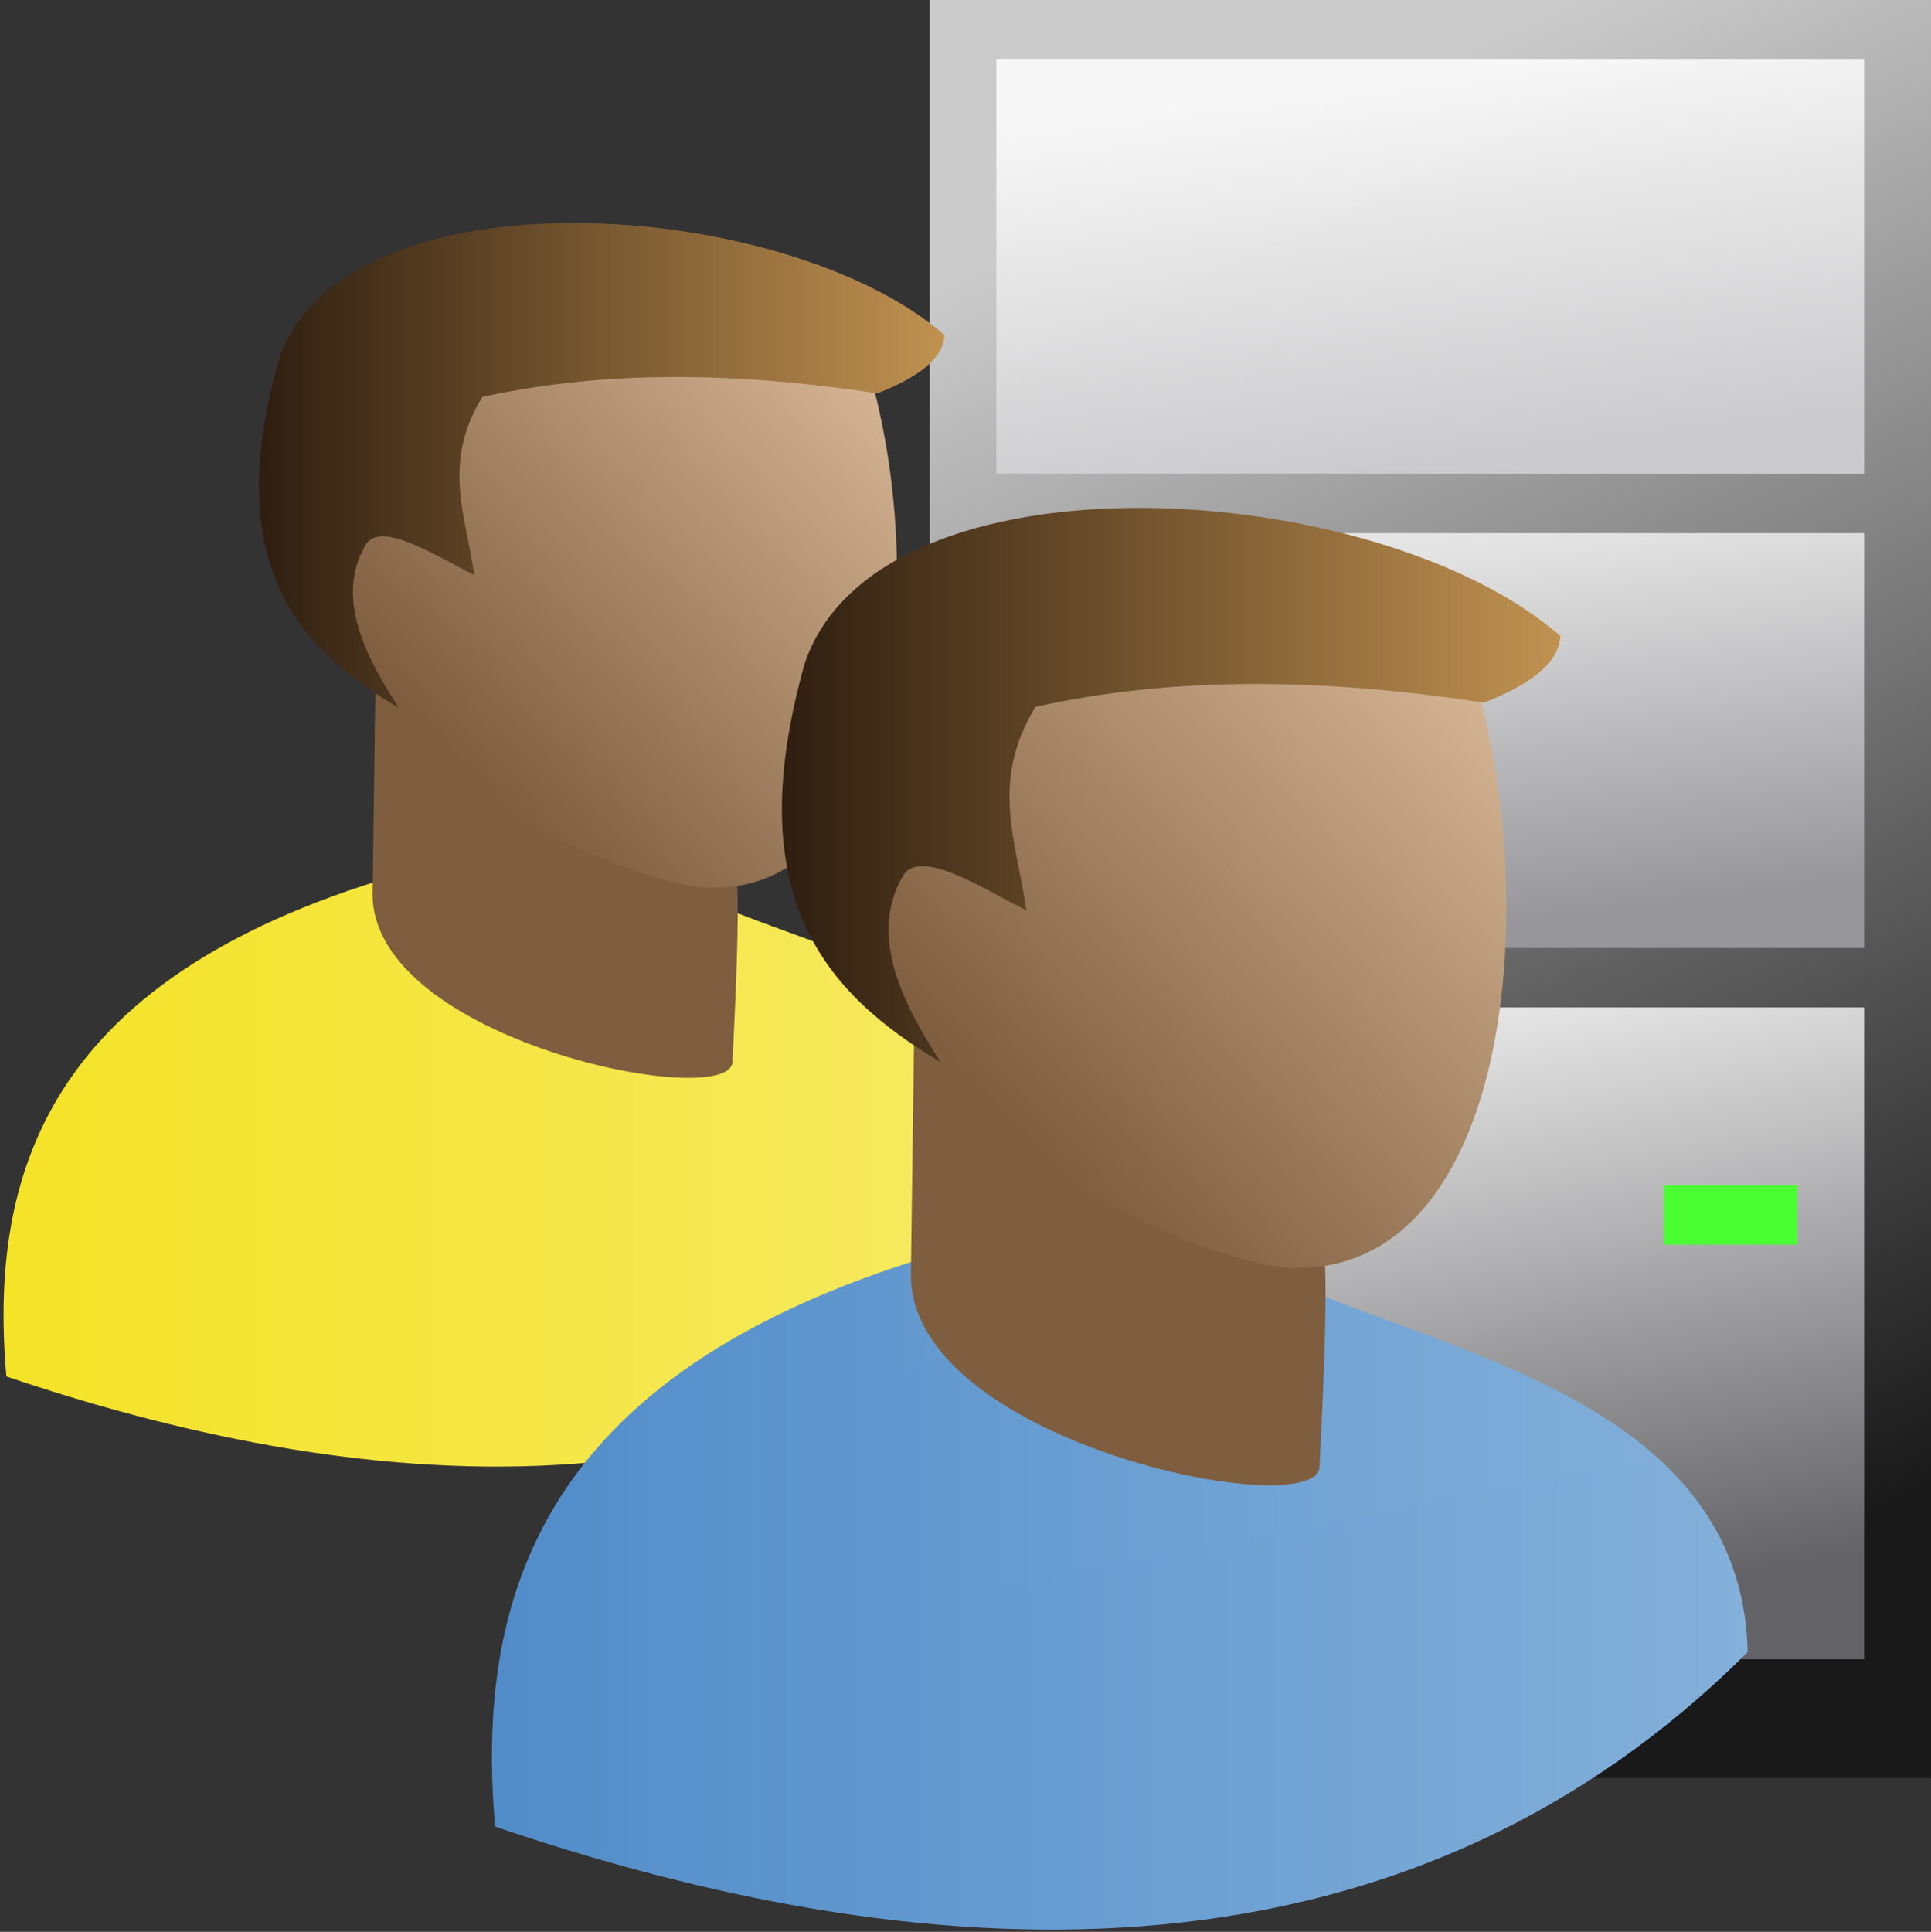
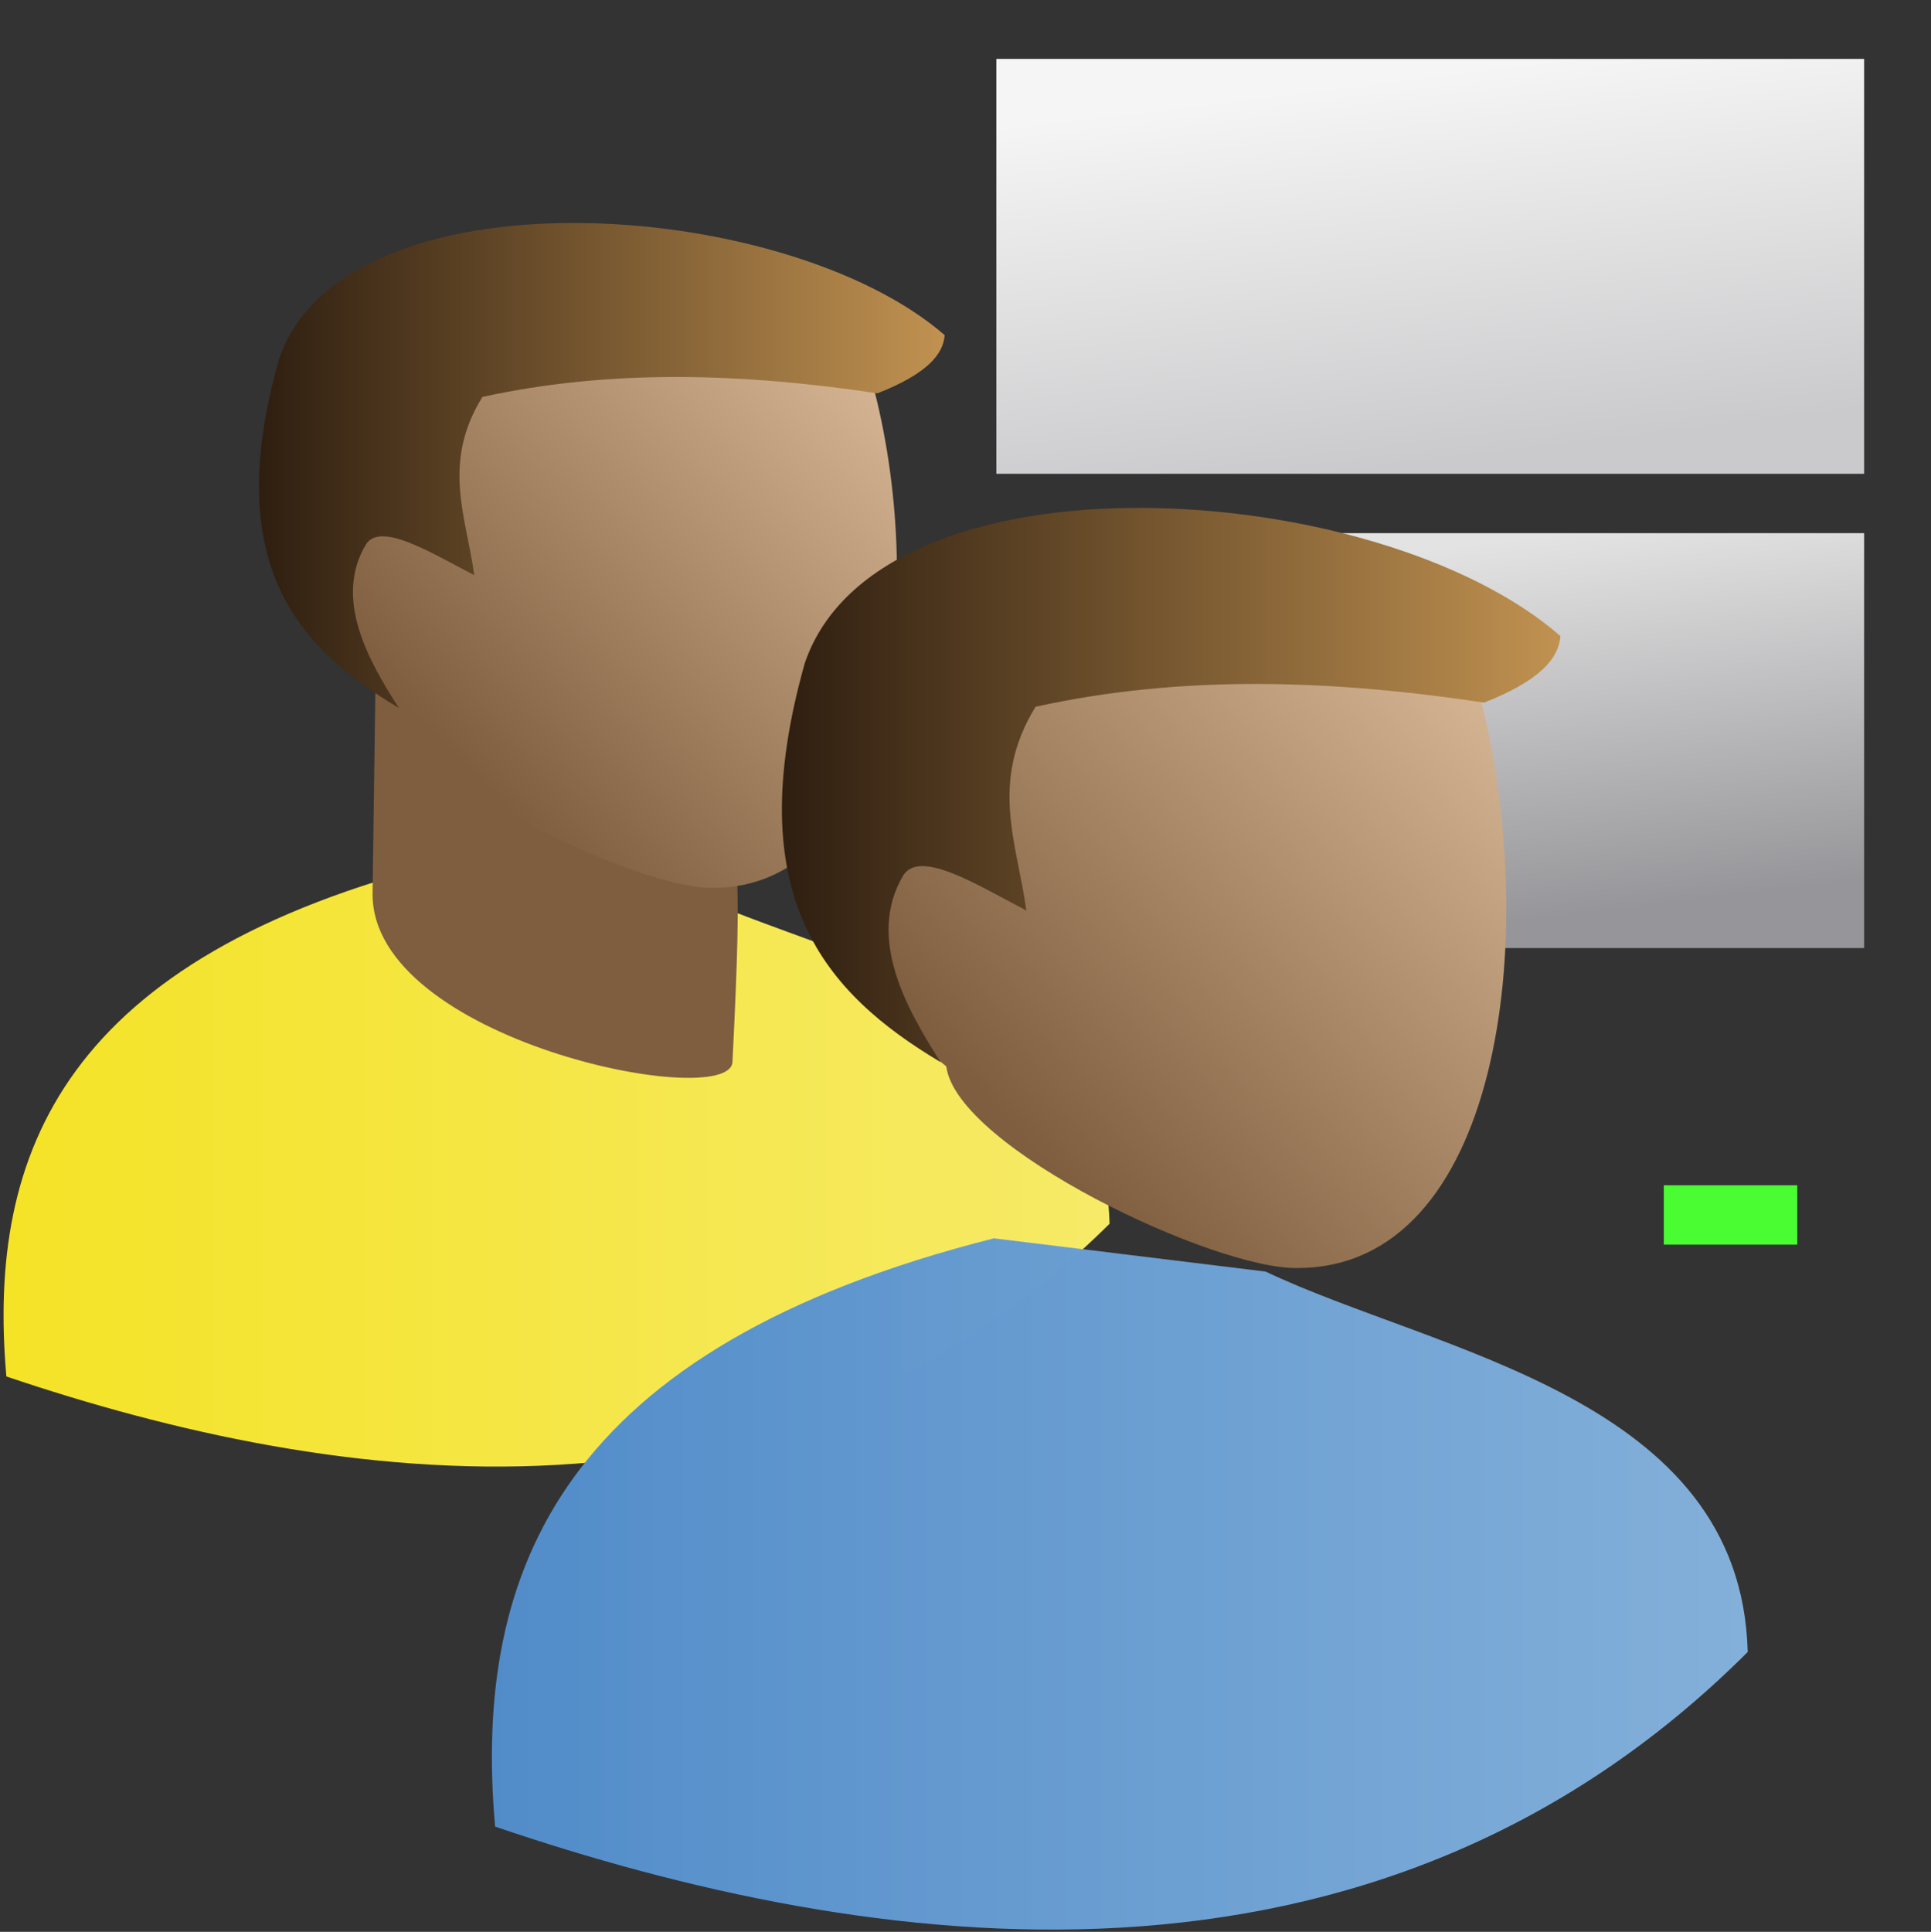
<svg xmlns="http://www.w3.org/2000/svg" xmlns:ns1="http://www.inkscape.org/namespaces/inkscape" xmlns:ns2="http://sodipodi.sourceforge.net/DTD/sodipodi-0.dtd" xmlns:xlink="http://www.w3.org/1999/xlink" width="100mm" height="100.033mm" viewBox="0 0 100 100.033" version="1.1" id="svg5" ns1:version="1.3.2 (091e20e, 2023-11-25, custom)" ns2:docname="Logis.svg" ns1:export-filename="D:\Bilder\SVG\Icons\Agent.png" ns1:export-xdpi="600.04797" ns1:export-ydpi="600.04797">
  <rect x="0" y="0" width="100" height="100.033" fill="#333333" stroke="none" />
  <title id="title1">Logins</title>
  <ns2:namedview id="namedview7" pagecolor="#505050" bordercolor="#eeeeee" borderopacity="1" ns1:pageshadow="0" ns1:pageopacity="0" ns1:pagecheckerboard="0" ns1:document-units="mm" showgrid="true" ns1:zoom="1.8116734" ns1:cx="171.38851" ns1:cy="213.33867" ns1:window-width="3200" ns1:window-height="1711" ns1:window-x="-9" ns1:window-y="-9" ns1:window-maximized="1" ns1:current-layer="layer1" ns1:snap-global="true" fit-margin-top="0" fit-margin-left="0" fit-margin-right="0" fit-margin-bottom="0" ns1:showpageshadow="0" ns1:deskcolor="#505050">
    <ns1:grid type="xygrid" id="grid842" originx="0" originy="0" spacingy="1" spacingx="1" units="mm" visible="true" />
  </ns2:namedview>
  <defs id="defs2">
    <linearGradient ns1:collect="always" id="linearGradient23973">
      <stop style="stop-color:#2e1e10;stop-opacity:1" offset="0" id="stop23969" />
      <stop style="stop-color:#c19251;stop-opacity:1" offset="1" id="stop23971" />
    </linearGradient>
    <linearGradient ns1:collect="always" id="linearGradient19842">
      <stop style="stop-color:#7e5e3e;stop-opacity:1;" offset="0" id="stop19838" />
      <stop style="stop-color:#daba98;stop-opacity:1" offset="1" id="stop19840" />
    </linearGradient>
    <linearGradient ns1:collect="always" xlink:href="#linearGradient1185" id="linearGradient1187" x1="97.467" y1="247.73" x2="196.271" y2="247.73" gradientUnits="userSpaceOnUse" gradientTransform="translate(-0.605,0.544)" />
    <linearGradient ns1:collect="always" id="linearGradient1185">
      <stop style="stop-color:#518cc9;stop-opacity:1" offset="0" id="stop1181" />
      <stop style="stop-color:#84b1db;stop-opacity:0.994" offset="1" id="stop1183" />
    </linearGradient>
    <linearGradient ns1:collect="always" xlink:href="#linearGradient19842" id="linearGradient19844" x1="149.081" y1="220.738" x2="184.161" y2="183.869" gradientUnits="userSpaceOnUse" gradientTransform="translate(-6.974,-0.584)" />
    <linearGradient ns1:collect="always" xlink:href="#linearGradient23973" id="linearGradient23975" x1="127.176" y1="192.405" x2="188.533" y2="192.405" gradientUnits="userSpaceOnUse" gradientTransform="translate(-7.558,-0.292)" />
    <linearGradient ns1:collect="always" xlink:href="#linearGradient990" id="linearGradient992" x1="2.381" y1="1.323" x2="5.292" y2="6.615" gradientUnits="userSpaceOnUse" gradientTransform="matrix(1.154,0,0,1.071,92.887,54.895)" />
    <linearGradient ns1:collect="always" id="linearGradient990">
      <stop style="stop-color:#cdcdcd;stop-opacity:1" offset="0" id="stop986" />
      <stop style="stop-color:#19191a;stop-opacity:1" offset="1" id="stop988" />
    </linearGradient>
    <linearGradient ns1:collect="always" xlink:href="#linearGradient4596" id="linearGradient3191" gradientUnits="userSpaceOnUse" x1="2.381" y1="1.323" x2="5.292" y2="6.615" gradientTransform="matrix(1,0,0,0.25,93.478,55.377)" />
    <linearGradient ns1:collect="always" id="linearGradient4596">
      <stop style="stop-color:#f7f7f7;stop-opacity:1" offset="0" id="stop4592" />
      <stop style="stop-color:#ccccce;stop-opacity:1" offset="1" id="stop4594" />
    </linearGradient>
    <linearGradient ns1:collect="always" xlink:href="#linearGradient3356" id="linearGradient4459" gradientUnits="userSpaceOnUse" gradientTransform="matrix(1,0,0,0.25,93.478,57.494)" x1="2.381" y1="1.323" x2="5.292" y2="6.615" />
    <linearGradient ns1:collect="always" id="linearGradient3356">
      <stop style="stop-color:#e5e5e5;stop-opacity:1" offset="0" id="stop3352" />
      <stop style="stop-color:#97979b;stop-opacity:1" offset="1" id="stop3354" />
    </linearGradient>
    <linearGradient ns1:collect="always" xlink:href="#linearGradient4840" id="linearGradient4495" gradientUnits="userSpaceOnUse" gradientTransform="matrix(1,0,0,0.393,93.478,59.573)" x1="2.381" y1="1.323" x2="5.292" y2="6.615" />
    <linearGradient ns1:collect="always" id="linearGradient4840">
      <stop style="stop-color:#e5e5e5;stop-opacity:1" offset="0" id="stop4836" />
      <stop style="stop-color:#646468;stop-opacity:1" offset="1" id="stop4838" />
    </linearGradient>
    <linearGradient ns1:collect="always" xlink:href="#linearGradient1196" id="linearGradient1187-5" x1="97.467" y1="247.73" x2="196.271" y2="247.73" gradientUnits="userSpaceOnUse" gradientTransform="matrix(0.633,0,0,0.702,-61.602,-120.838)" />
    <linearGradient ns1:collect="always" id="linearGradient1196">
      <stop style="stop-color:#f4e326;stop-opacity:1" offset="0" id="stop1192" />
      <stop style="stop-color:#f7eb68;stop-opacity:0.996" offset="1" id="stop1194" />
    </linearGradient>
    <linearGradient ns1:collect="always" xlink:href="#linearGradient19842" id="linearGradient19844-8" x1="149.081" y1="220.738" x2="184.161" y2="183.869" gradientUnits="userSpaceOnUse" gradientTransform="matrix(0.633,0,0,0.702,-65.635,-121.63)" />
    <linearGradient ns1:collect="always" xlink:href="#linearGradient23973" id="linearGradient23975-6" x1="127.176" y1="192.405" x2="188.533" y2="192.405" gradientUnits="userSpaceOnUse" gradientTransform="matrix(0.633,0,0,0.702,-66.005,-121.425)" />
  </defs>
  <g ns1:groupmode="layer" id="layer1" ns1:label="Server">
    <g id="g1099" transform="matrix(13.064,0,0,11.6,-1197.243,-640.089)">
-       <rect style="opacity:0.992;fill:url(#linearGradient992);fill-opacity:1;stroke:none;stroke-width:0.336;stroke-linejoin:miter;stroke-miterlimit:4;stroke-dasharray:none;stroke-opacity:1" id="rect860" width="3.969" height="7.938" x="95.33" y="55.179" />
      <rect style="opacity:0.992;fill:url(#linearGradient3191);fill-opacity:1;stroke:none;stroke-width:0.151;stroke-linejoin:miter;stroke-miterlimit:4;stroke-dasharray:none;stroke-opacity:1" id="rect860-8" width="3.44" height="1.852" x="95.594" y="55.443" />
      <rect style="opacity:0.992;fill:url(#linearGradient4459);fill-opacity:1;stroke:none;stroke-width:0.151;stroke-linejoin:miter;stroke-miterlimit:4;stroke-dasharray:none;stroke-opacity:1" id="rect860-8-7" width="3.44" height="1.852" x="95.594" y="57.56" />
-       <rect style="opacity:0.992;fill:url(#linearGradient4495);fill-opacity:1;stroke:none;stroke-width:0.189;stroke-linejoin:miter;stroke-miterlimit:4;stroke-dasharray:none;stroke-opacity:1" id="rect860-8-7-5" width="3.44" height="2.91" x="95.594" y="59.677" />
      <rect style="opacity:0.992;fill:#4bff33;fill-opacity:1;stroke:none;stroke-width:0.022;stroke-linejoin:miter;stroke-miterlimit:4;stroke-dasharray:none;stroke-opacity:1" id="rect860-8-7-3" width="0.529" height="0.265" x="98.24" y="60.471" />
    </g>
  </g>
  <g ns1:groupmode="layer" id="layer6" ns1:label="ZweiterUser">
    <g ns1:groupmode="layer" id="layer1-4" ns1:label="Synonym" transform="matrix(0.918,0,0,0.918,0.004,11.511)">
      <path style="display:inline;fill:url(#linearGradient1187-5);fill-opacity:1;stroke:none;stroke-width:0.176px;stroke-linecap:butt;stroke-linejoin:miter;stroke-opacity:1" d="M 0.355,65.102 C 18.955,71.388 43.953,74.98 62.59,56.487 62.262,43.907 47.159,41.735 38.64,37.719 L 25.138,36.078 C 3.708,41.466 -0.765,52.374 0.355,65.102 Z" id="path894-2" ns2:nodetypes="ccccc" />
      <path style="display:inline;fill:#7e5e3e;fill-opacity:1;stroke:none;stroke-width:0.189px;stroke-linecap:butt;stroke-linejoin:miter;stroke-opacity:1" d="m 21.013,37.85 c -0.072,8.296 20.016,12.308 20.301,9.538 0.635,-12.505 0.112,-10.378 -0.211,-15.281 L 21.225,22.466 Z" id="path11817-2" ns2:nodetypes="ccccc" />
      <path style="display:inline;fill:url(#linearGradient19844-8);fill-opacity:1;stroke:none;stroke-width:0.176px;stroke-linecap:butt;stroke-linejoin:miter;stroke-opacity:1" d="m 22.77,27.594 c -4.087,-3.309 -3.88,-4.806 -3.052,-9.128 L 26.007,5.031 49.31,9.441 C 52.352,21.281 50.25,37.512 40.248,37.542 36.174,37.656 23.302,31.632 22.77,27.594 Z" id="path18829-2" ns2:nodetypes="cccccc" />
      <path style="fill:url(#linearGradient23975-6);fill-opacity:1;stroke:none;stroke-width:0.176px;stroke-linecap:butt;stroke-linejoin:miter;stroke-opacity:1" d="M 22.493,27.389 C 16.74,23.975 12.469,19.228 15.742,7.697 19.44,-3.081 44.227,-1.504 53.287,6.364 c -0.083,1.094 -1.005,2.188 -3.791,3.282 -7.537,-1.128 -14.995,-1.394 -22.286,0.205 -2.329,3.752 -0.892,6.808 -0.462,10.051 -2.409,-1.245 -5.26,-3.031 -6.103,-1.744 -1.861,3.086 0.177,6.636 1.849,9.23 z" id="path23416-0" ns2:nodetypes="cccccccc" />
    </g>
  </g>
  <g ns1:groupmode="layer" id="layer2" ns1:label="Rumpf" style="display:inline" transform="translate(-96.241,-172.624)" />
  <g ns1:groupmode="layer" id="layer3" ns1:label="Hals" style="display:inline" transform="translate(-96.241,-172.624)" />
  <g ns1:groupmode="layer" id="layer4" ns1:label="Kopf" style="display:inline" transform="translate(-96.241,-172.624)" />
  <g ns1:groupmode="layer" id="layer5" ns1:label="Haare" style="display:inline" transform="translate(-96.241,-172.624)">
    <g id="g851" transform="matrix(0.66,0,0,0.737,57.699,71.665)">
      <path style="display:inline;fill:url(#linearGradient1187);fill-opacity:1;stroke:none;stroke-width:0.265px;stroke-linecap:butt;stroke-linejoin:miter;stroke-opacity:1" d="m 97.244,265.321 c 29.374,8.95 68.853,14.065 98.287,-12.268 -0.519,-17.915 -24.371,-21.007 -37.825,-26.726 l -21.322,-2.337 c -33.845,7.673 -40.909,23.205 -39.14,41.33 z" id="path894" ns2:nodetypes="ccccc" transform="translate(1.3125e-6)" />
-       <path style="display:inline;fill:#7e5e3e;fill-opacity:1;stroke:none;stroke-width:0.283px;stroke-linecap:butt;stroke-linejoin:miter;stroke-opacity:1" d="m 129.869,226.514 c -0.113,11.814 31.612,17.526 32.061,13.582 1.003,-17.807 0.176,-14.779 -0.334,-21.761 l -31.393,-13.728 z" id="path11817" ns2:nodetypes="ccccc" transform="translate(1.3125e-6)" />
      <path style="display:inline;fill:url(#linearGradient19844);fill-opacity:1;stroke:none;stroke-width:0.265px;stroke-linecap:butt;stroke-linejoin:miter;stroke-opacity:1" d="m 132.644,211.909 c -6.455,-4.712 -6.128,-6.844 -4.819,-12.998 l 9.931,-19.132 36.803,6.28 c 4.803,16.861 1.484,39.973 -14.312,40.016 -6.434,0.162 -26.762,-8.415 -27.602,-14.166 z" id="path18829" ns2:nodetypes="cccccc" transform="translate(1.3125e-6)" />
      <path style="fill:url(#linearGradient23975);fill-opacity:1;stroke:none;stroke-width:0.265px;stroke-linecap:butt;stroke-linejoin:miter;stroke-opacity:1" d="m 132.206,211.617 c -9.085,-4.862 -15.831,-11.621 -10.661,-28.04 5.84,-15.349 44.986,-13.103 59.294,-1.899 -0.132,1.558 -1.587,3.116 -5.988,4.673 -11.902,-1.606 -23.682,-1.984 -35.197,0.292 -3.679,5.343 -1.408,9.695 -0.73,14.312 -3.804,-1.773 -8.308,-4.315 -9.639,-2.483 -2.939,4.394 0.28,9.449 2.921,13.144 z" id="path23416" ns2:nodetypes="cccccccc" />
    </g>
  </g>
</svg>